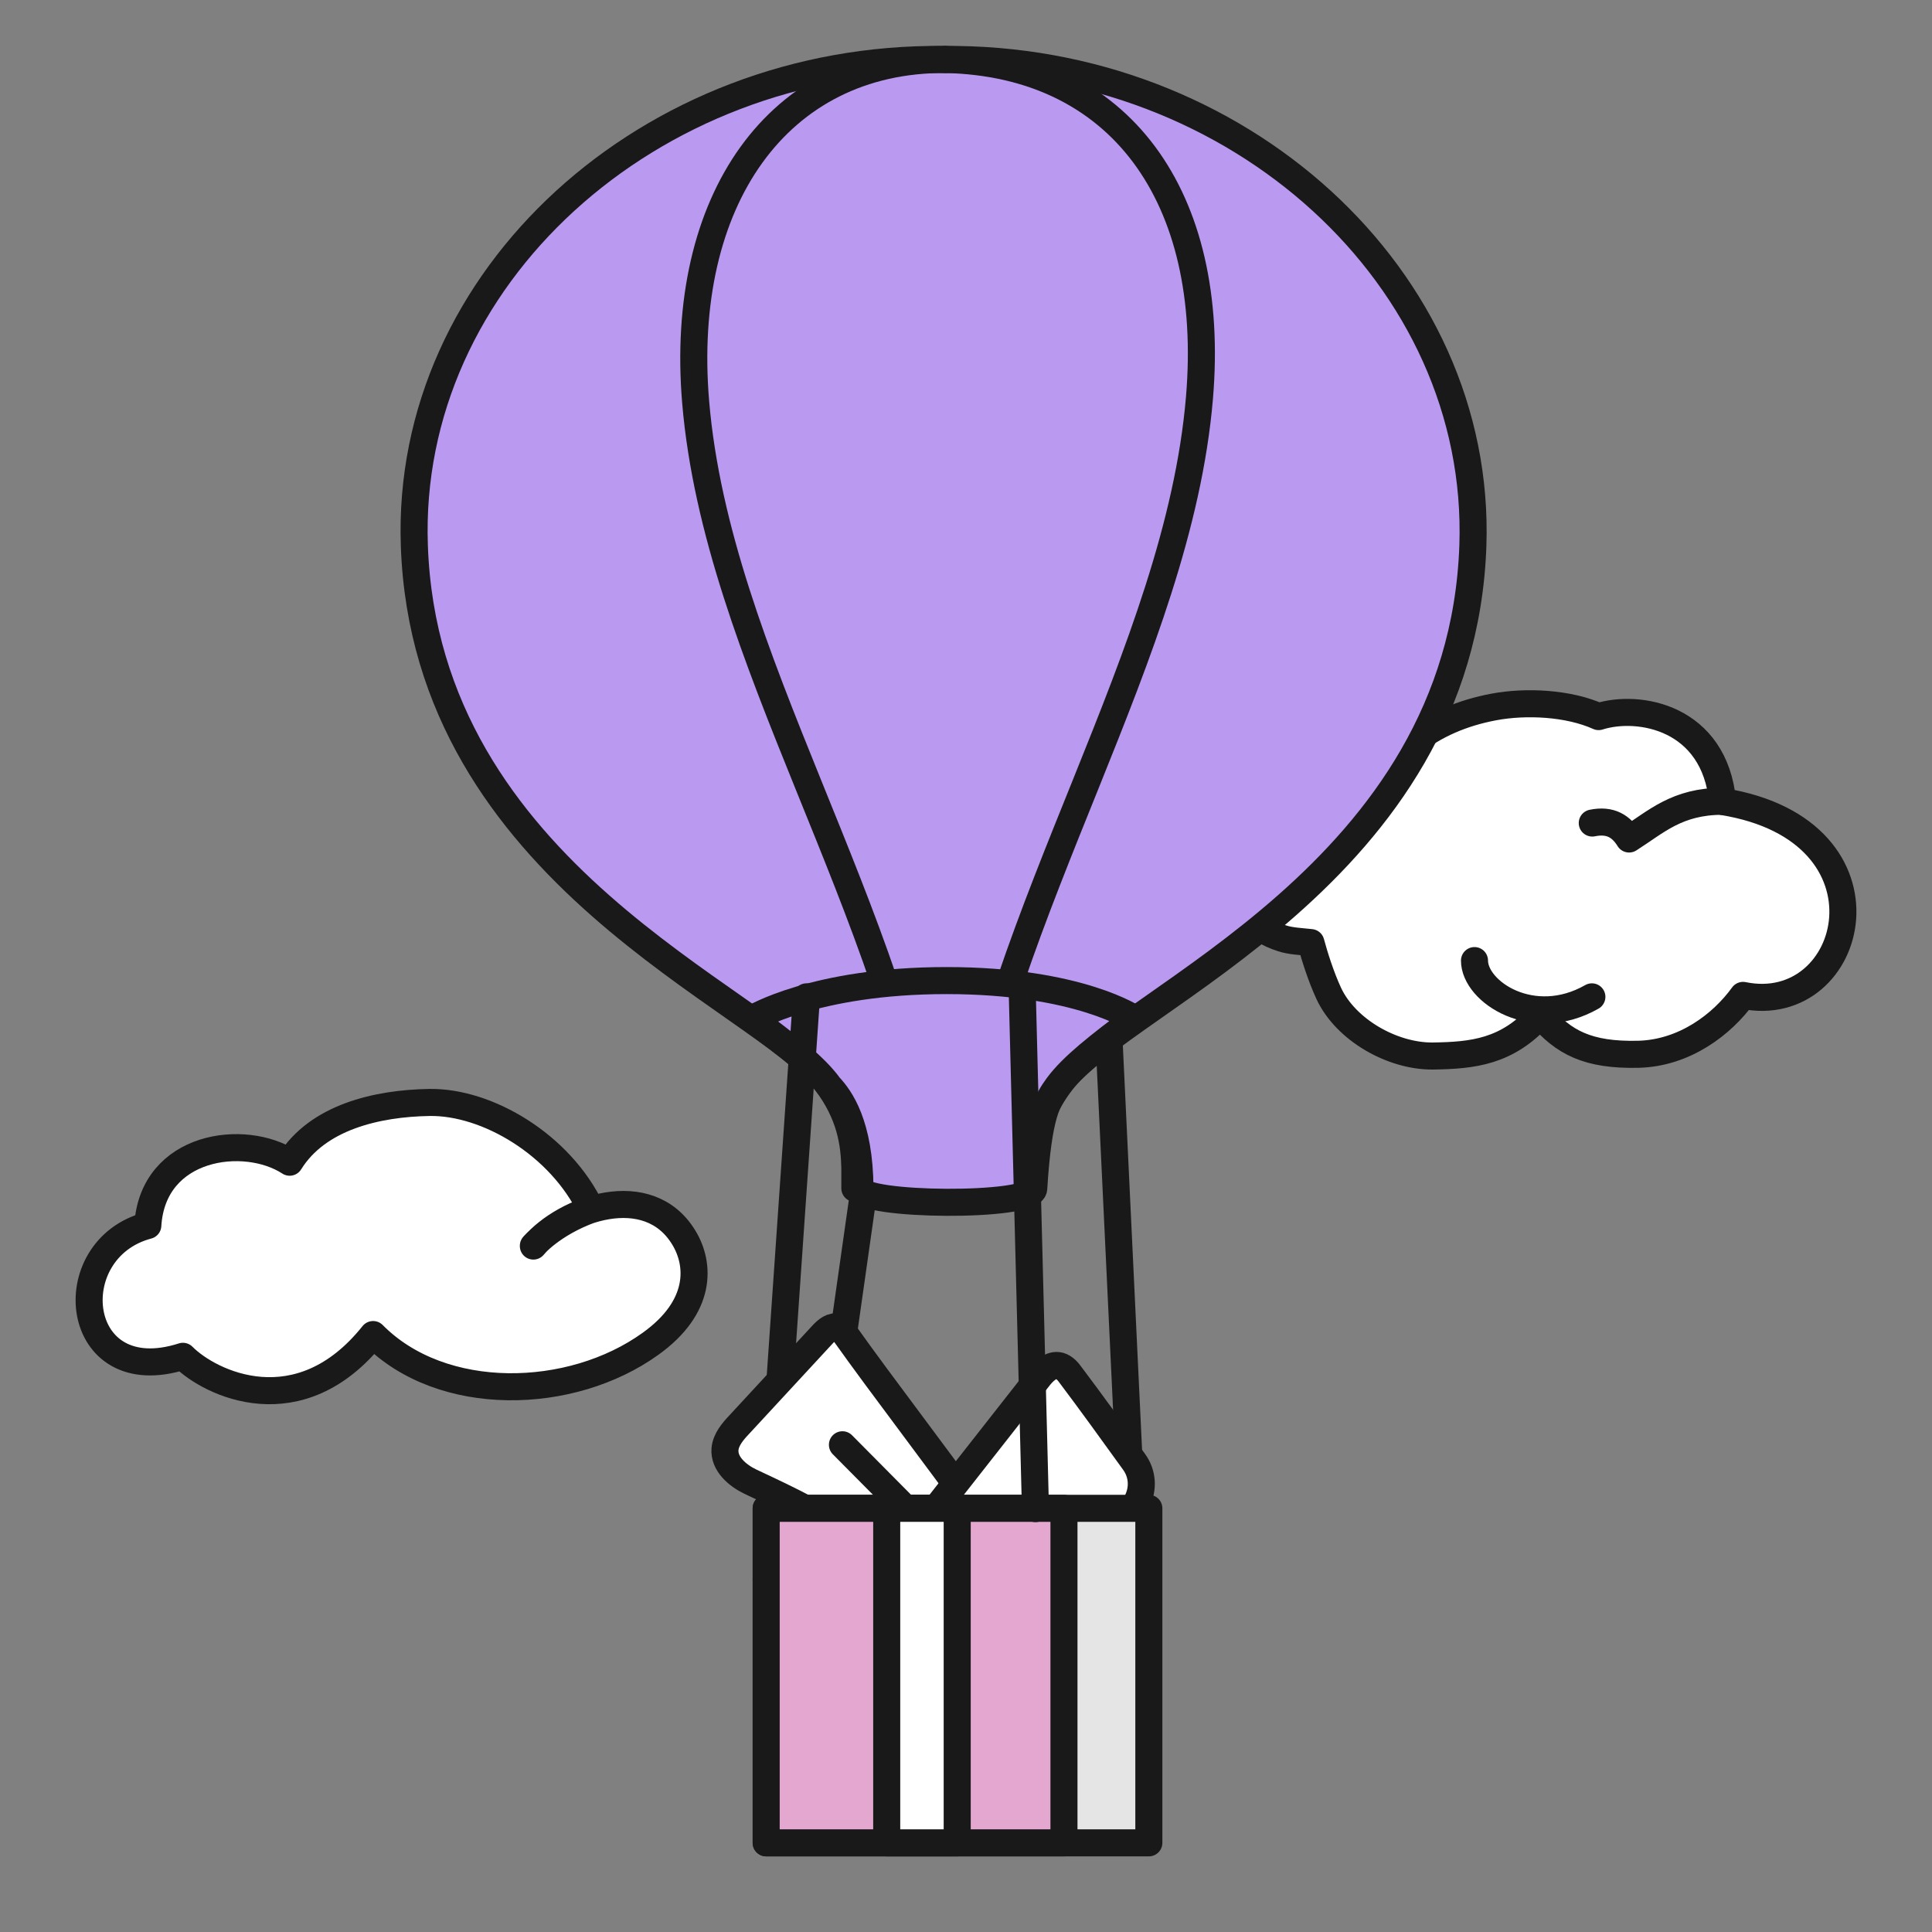
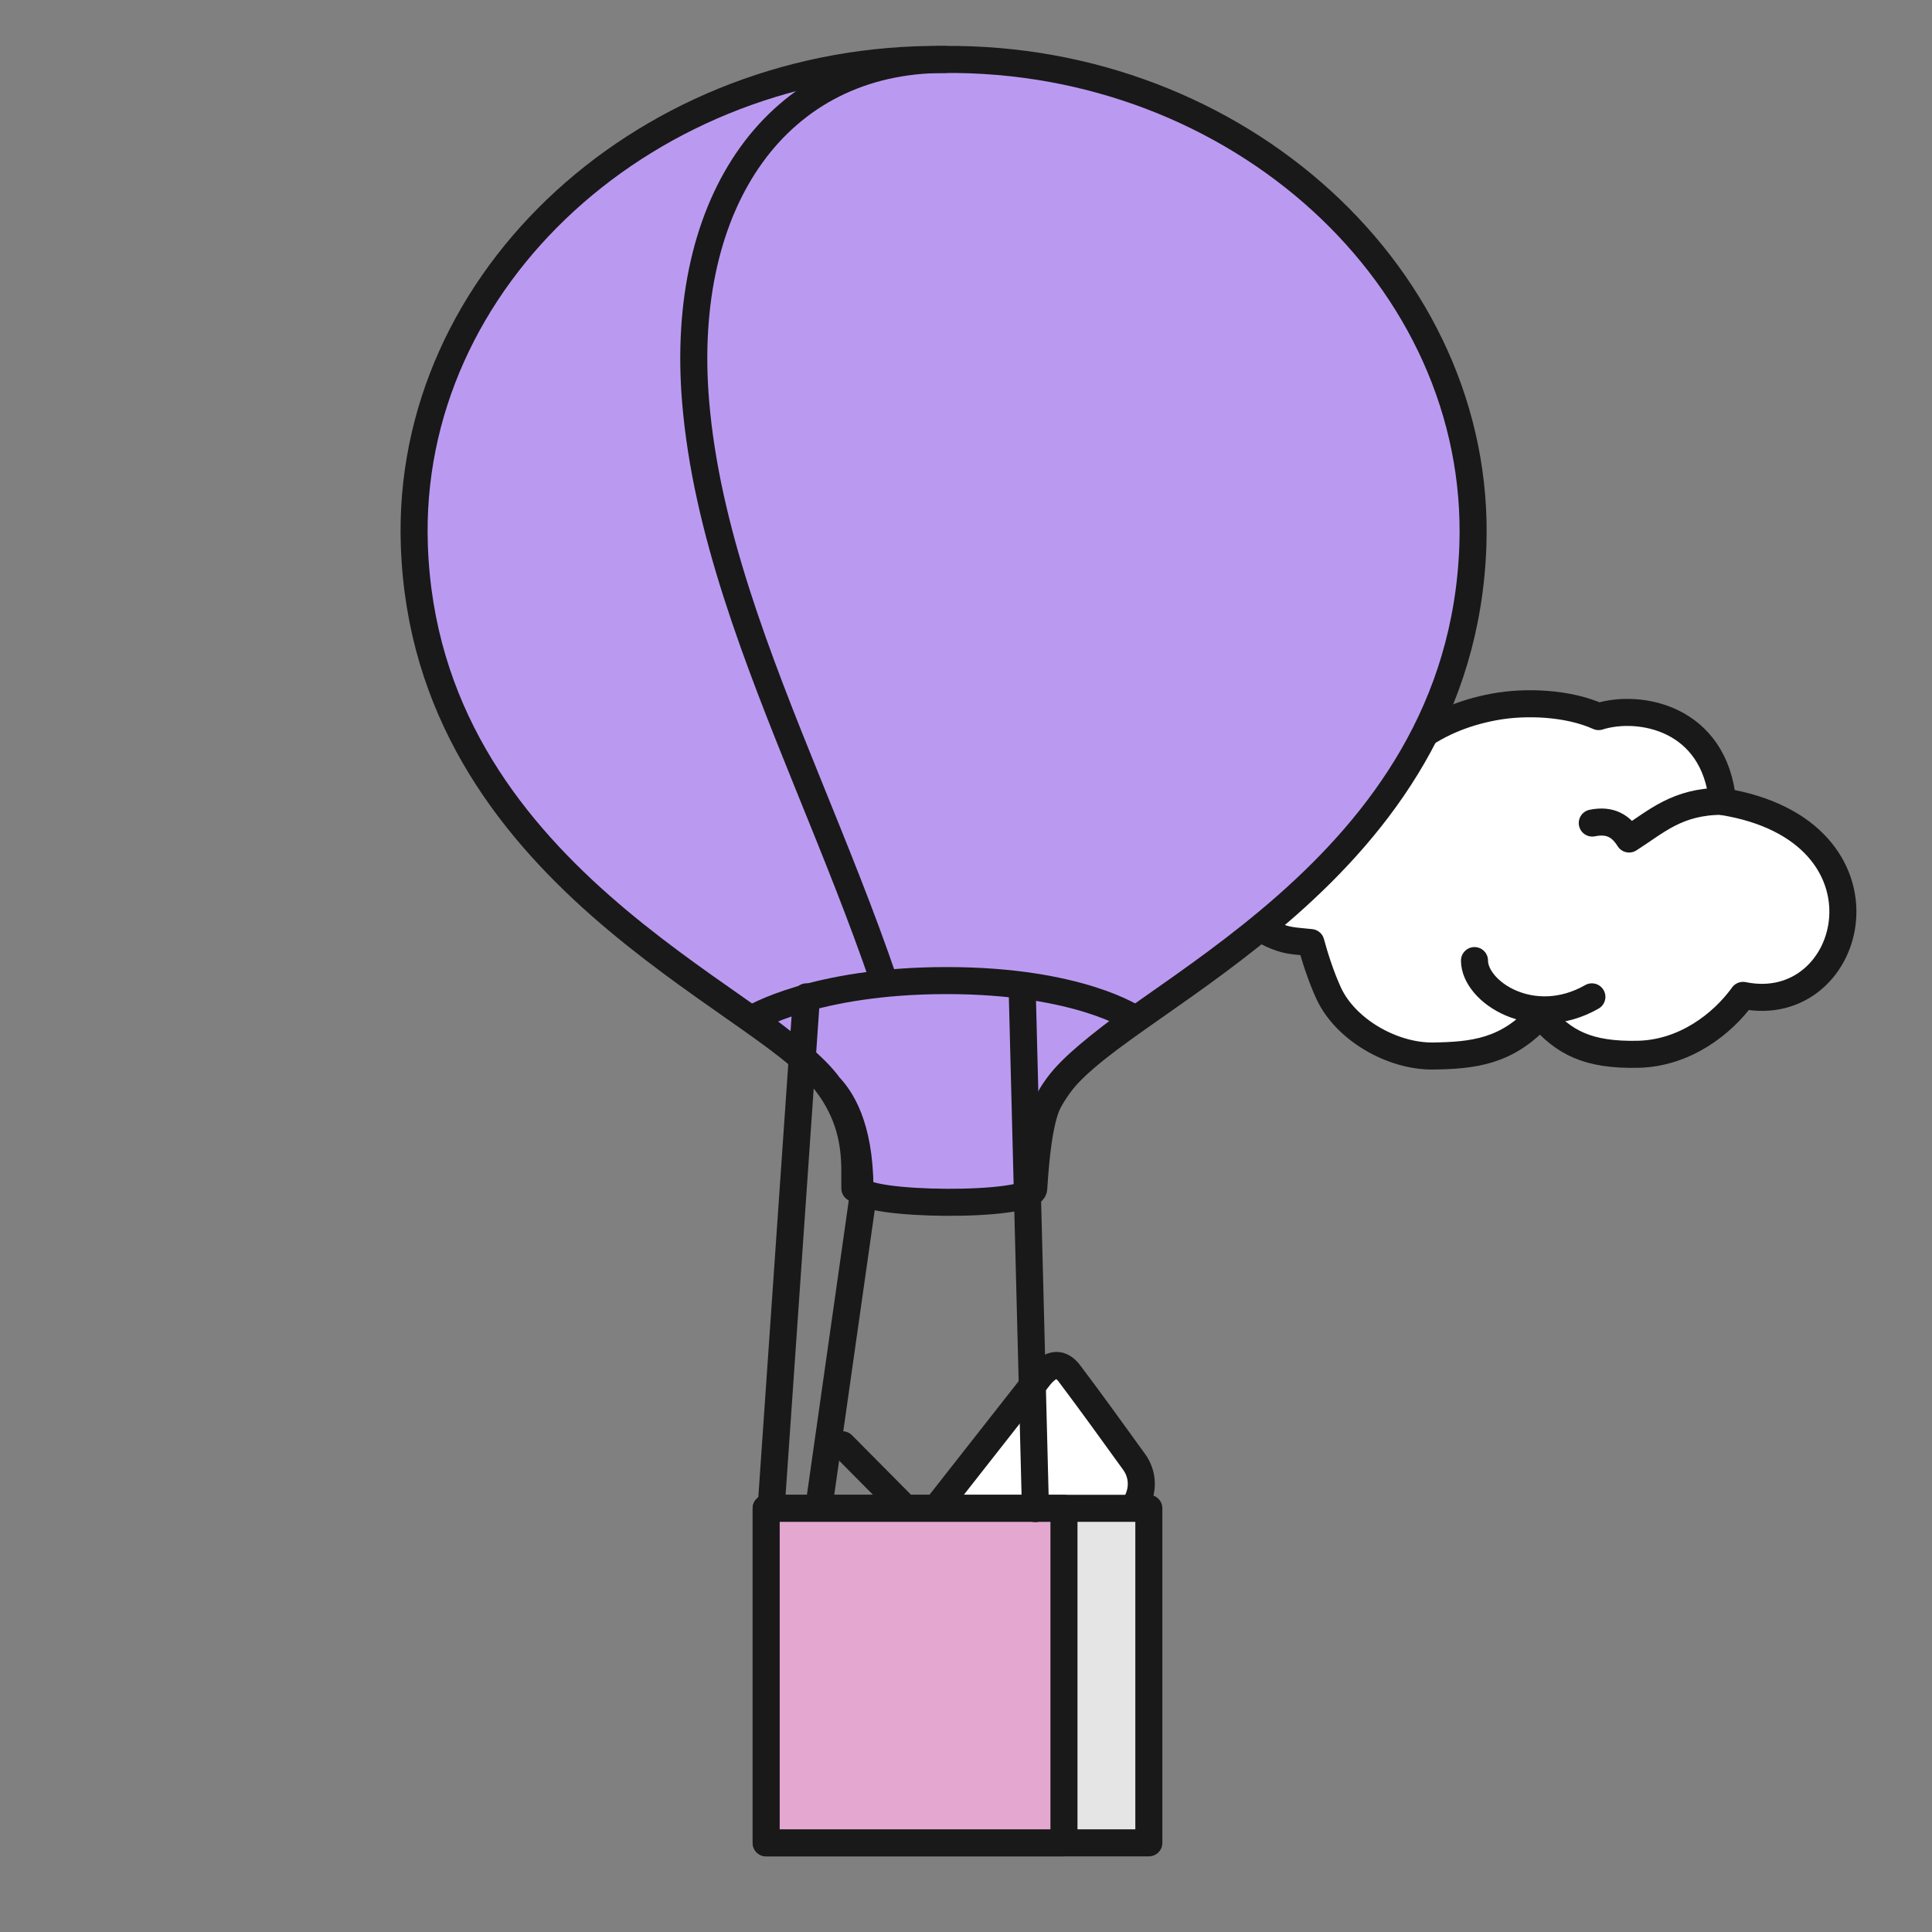
<svg xmlns="http://www.w3.org/2000/svg" width="500" height="500" viewBox="0 0 500 500" fill="none">
  <rect x="0" y="0" width="500" height="500" fill="#808080" stroke="none" />
  <path d="M325.407 207.076C316.248 211.881 314.908 220.666 316.62 227.723C318.333 234.781 324.886 240.638 331.736 242.815C333.97 243.566 336.576 243.641 339.257 243.941C340.15 247.245 341.788 252.576 343.873 257.081C348.267 266.541 360.329 273.373 370.754 273.298C381.179 273.148 390.04 272.247 398.603 262.712C404.634 269.769 410.889 273.148 423.994 272.848C435.983 272.548 445.663 265.114 451.098 257.606C480.287 263.613 492.425 214.959 445.812 207.451C443.727 185.602 424.143 182.148 413.719 185.452C405.9 181.923 394.88 181.398 386.54 182.974C378.573 184.476 371.35 187.479 365.095 192.51C358.468 191.308 352.585 189.657 346.628 193.561C343.129 195.813 340.15 198.366 337.544 204.448C333.598 204.898 328.832 205.424 325.481 207.151L325.407 207.076Z" fill="white" stroke="#191919" stroke-width="7" stroke-linecap="round" stroke-linejoin="round" />
  <path d="M445.809 207.372C433.97 207.372 428.609 212.703 421.609 217.133C419.599 213.904 416.844 212.027 412.078 213.003" stroke="#191919" stroke-width="7" stroke-linecap="round" stroke-linejoin="round" />
  <path d="M381.598 248.599C381.598 256.708 396.713 266.694 411.978 257.984" stroke="#191919" stroke-width="7" stroke-linecap="round" stroke-linejoin="round" />
  <path d="M231.287 253.773L209.246 408.819" stroke="#191919" stroke-width="7" stroke-linecap="round" stroke-linejoin="round" />
-   <path d="M293.659 408.819L286.289 253.773" stroke="#191919" stroke-width="7" stroke-linecap="round" stroke-linejoin="round" />
  <path d="M244.169 15.392C168.143 14.566 104.776 71.854 107.233 141.23C110.212 226.298 197.034 258.133 213.714 279.982C220.117 288.391 221.085 295.975 221.234 302.206V307.537H267.177C267.177 300.48 266.358 290.869 274.698 279.982C291.377 258.058 378.2 226.298 381.178 141.23C383.561 71.854 320.194 14.566 244.169 15.392Z" fill="#BA9AF1" stroke="#191919" stroke-width="7" stroke-linecap="round" stroke-linejoin="round" />
-   <path d="M248.097 307.162C258.596 234.557 304.837 169.085 310.422 102.938C314.815 50.755 289.722 16.368 244.598 15.392" stroke="#191919" stroke-width="7" stroke-linecap="round" stroke-linejoin="round" />
  <path d="M244.595 15.392C201.333 15.242 175.644 51.882 180.037 104.064C185.622 170.287 231.639 234.483 242.213 307.162" stroke="#191919" stroke-width="7" stroke-linecap="round" stroke-linejoin="round" />
  <path d="M222.57 302.36V307.616C222.57 306.039 222.57 304.237 222.57 302.36Z" fill="#BA9AF1" stroke="#191919" stroke-width="7" stroke-linecap="round" stroke-linejoin="round" />
  <path d="M194.633 263.684C203.643 270.367 210.94 275.998 214.589 281.103C217.418 284.107 222.482 291.014 222.556 307.608C222.556 312.112 267.233 312.563 267.531 307.608C268.722 288.161 271.18 284.632 273.711 281.103C277.434 275.998 284.657 270.367 293.667 263.684C293.667 263.684 279.296 253.773 244.969 253.773C210.642 253.773 194.633 263.684 194.633 263.684Z" fill="#BA9AF1" stroke="#191919" stroke-width="7" stroke-linecap="round" stroke-linejoin="round" />
  <path d="M198.285 408.823L208.716 257.982" stroke="#191919" stroke-width="7" stroke-linecap="round" stroke-linejoin="round" />
-   <path d="M215.327 394.933C212.945 392.005 197.605 385.097 194.18 383.446C190.755 381.794 187.33 378.79 187.627 375.036C187.851 372.559 189.638 370.456 191.351 368.654C198.499 360.921 205.722 353.112 212.87 345.379C213.913 344.253 215.402 342.976 216.891 343.502C217.636 343.802 218.157 344.478 218.604 345.078C228.582 359.119 243.027 377.814 253.005 391.855L215.327 394.933Z" fill="white" stroke="#191919" stroke-width="7" stroke-linecap="round" stroke-linejoin="round" />
  <path d="M238.652 394.935C246.62 384.724 260.619 367.004 268.586 356.793C270.001 354.916 272.011 352.889 274.245 353.489C275.511 353.865 276.404 354.916 277.149 355.967C282.138 362.574 287.872 370.533 293.456 378.267C298.147 384.649 293.68 393.734 285.787 393.884L238.652 394.86V394.935Z" fill="white" stroke="#191919" stroke-width="7" stroke-linecap="round" stroke-linejoin="round" />
  <path d="M297.319 390.354H198.285V476.925H297.319V390.354Z" fill="#E5E5E5" stroke="#191919" stroke-width="7" stroke-linecap="round" stroke-linejoin="round" />
  <path d="M275.353 390.354H198.285V476.925H275.353V390.354Z" fill="#E4A7D0" stroke="#191919" stroke-width="7" stroke-linecap="round" stroke-linejoin="round" />
-   <path d="M247.724 390.354H229.48V476.925H247.724V390.354Z" fill="white" stroke="#191919" stroke-width="7" stroke-linecap="round" stroke-linejoin="round" />
  <path d="M264.547 256.254L267.971 390.426" stroke="#191919" stroke-width="7" stroke-linecap="round" stroke-linejoin="round" />
  <path d="M218.02 373.905C223.083 379.011 228.146 384.116 233.21 389.222" stroke="#191919" stroke-width="7" stroke-linecap="round" stroke-linejoin="round" />
-   <path d="M138.034 322.48C146.225 312.869 167.744 305.061 176.977 320.302C181.222 327.285 181.669 338.247 168.34 347.782C147.788 362.574 114.355 363.4 96.559 345.38C77.496 369.256 54.413 358.144 47.339 351.011C18.746 360.171 15.023 323.306 38.255 317.149C39.521 296.276 63.349 293.198 74.965 300.781C82.188 289.143 97.452 285.539 111.153 285.314C126.12 285.089 145.033 296.276 153.001 313.019C142.799 316.698 138.034 322.405 138.034 322.405V322.48Z" fill="white" stroke="#191919" stroke-width="7" stroke-linecap="round" stroke-linejoin="round" />
</svg>